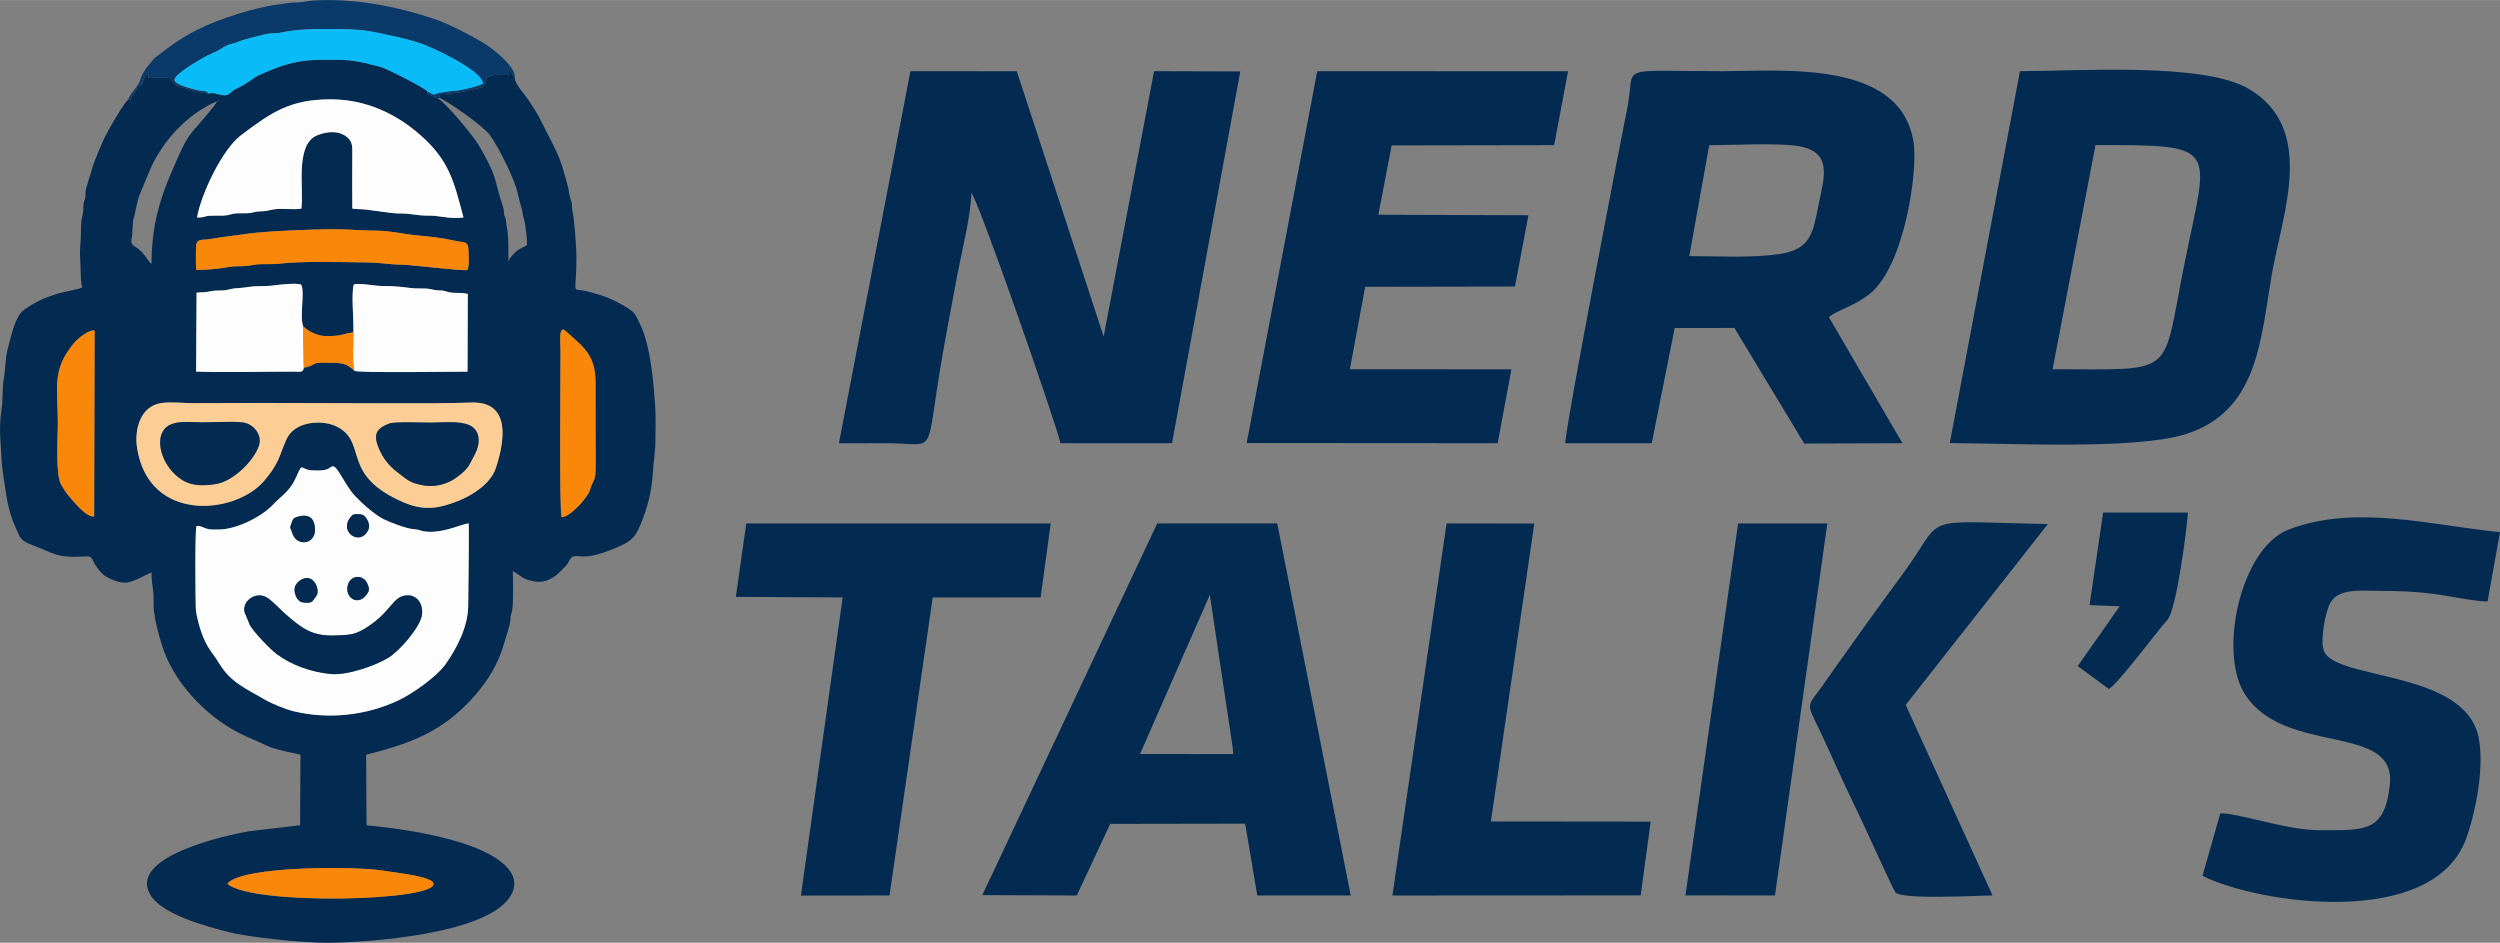
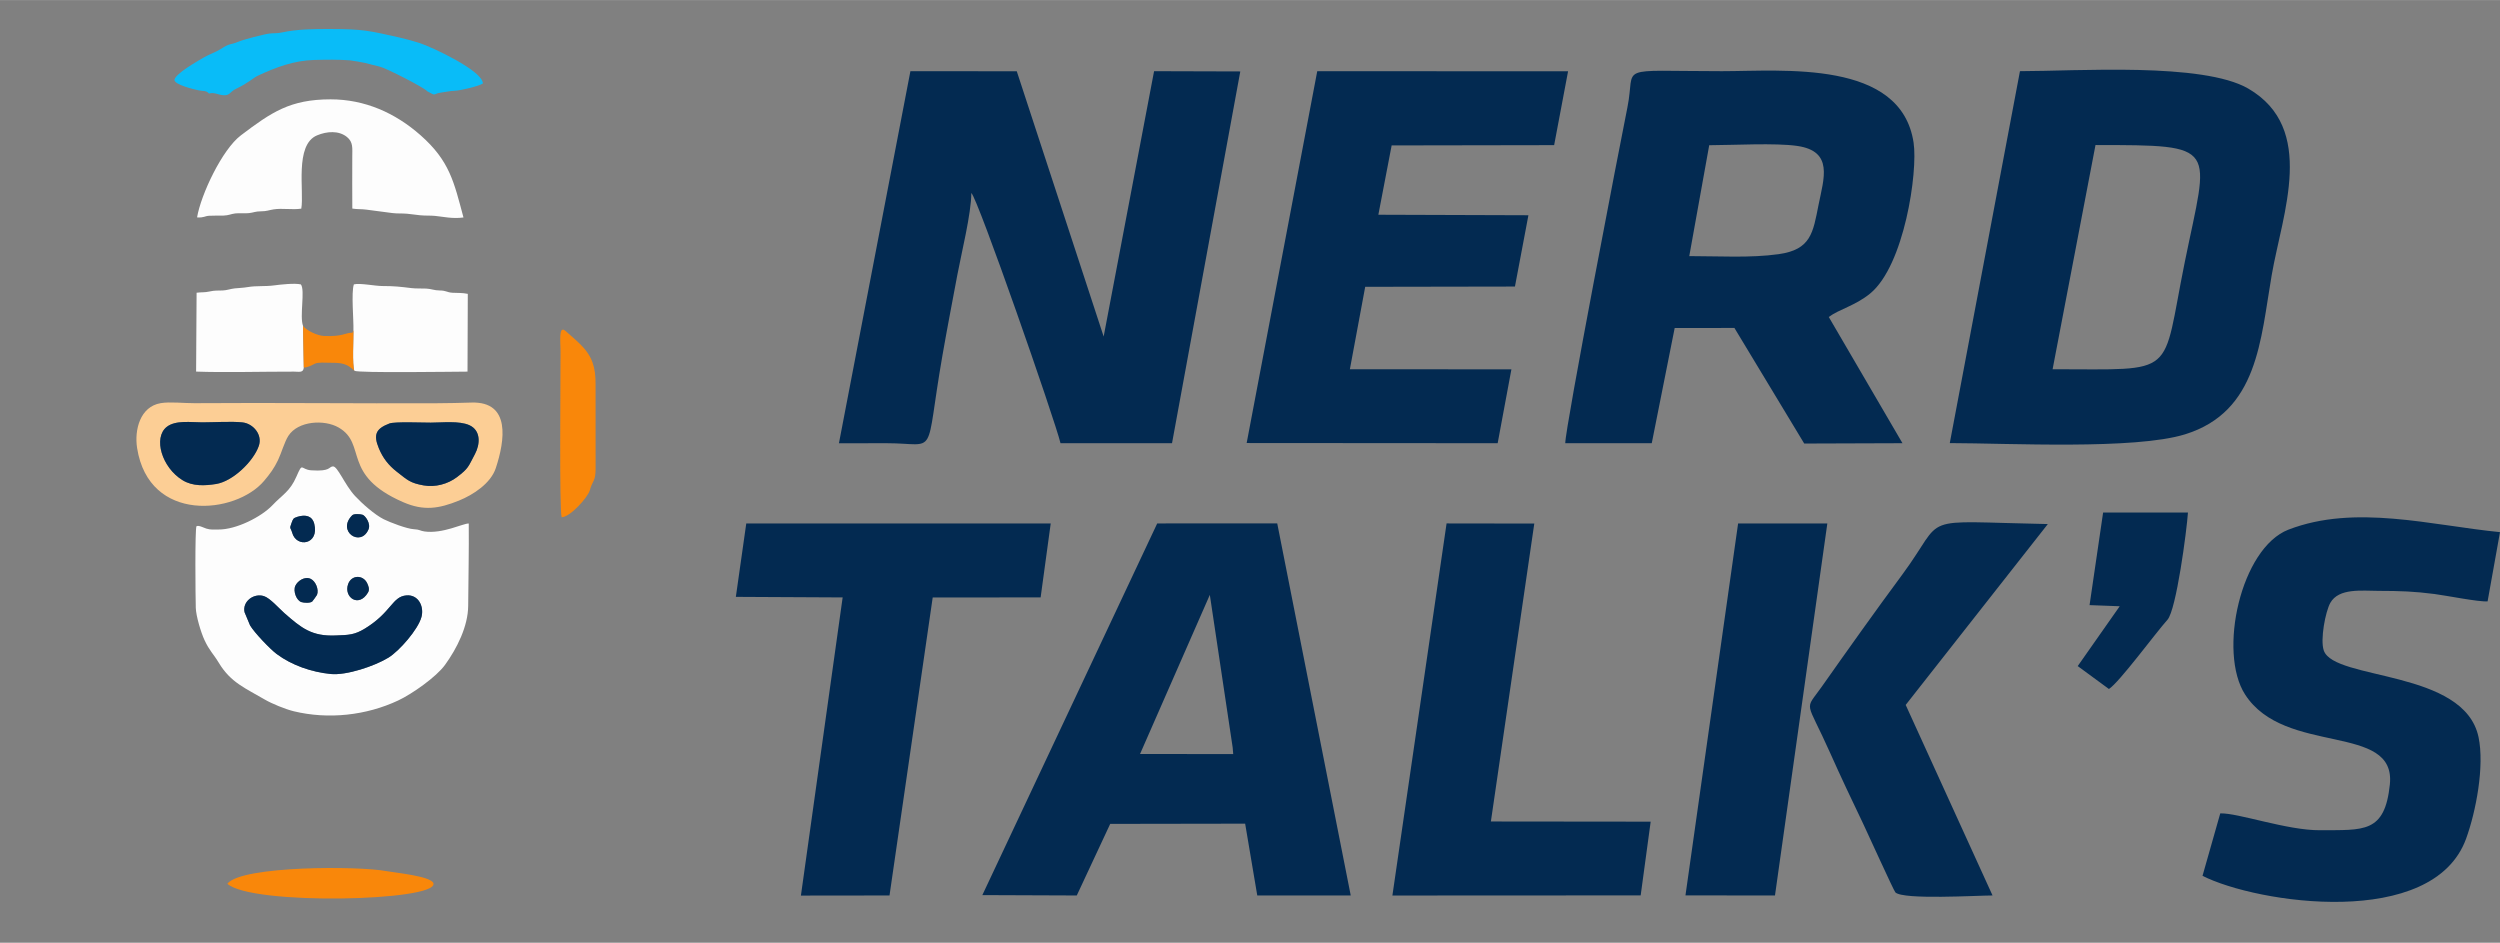
<svg xmlns="http://www.w3.org/2000/svg" xml:space="preserve" width="2930" height="1105" fill-rule="evenodd" clip-rule="evenodd" image-rendering="optimizeQuality" shape-rendering="geometricPrecision" text-rendering="geometricPrecision" viewBox="0 0 293424 110641">
  <rect x="0" y="0" width="293424" height="110641" fill="#808080" stroke="none" />
  <defs>
    <style>
      .fil0{fill:#032a51}.fil5{fill:#f9870a}.fil1{fill:#fdfdfd}
    </style>
  </defs>
  <g id="Camada_x0020_1">
    <g id="_2032416630176">
      <path d="M98464 52017c1835-7 3708-7 5580-7 6163 0 4427 2023 6567-10286 561-3223 1153-6263 1754-9482 462-2470 1641-7222 1638-9597 723 510 9817 26645 10469 29365h13087l8013-43635-10119-30-5918 31144-10198-31135-12484-9-8389 43672zM198269 30050l2341-13015c2810-8 7770-289 10334 84 4282 624 3114 3817 2499 6911-652 3279-885 5256-4678 5791-3315 468-7031 229-10496 229zm-14555 21960 10153-4 2690-13515 7012-9 8193 13567 11531-40-8650-14815c1225-916 3109-1318 4864-2760 4001-3287 5605-14255 5093-17686-1459-9793-15312-8403-22501-8403-12781 0-10067-814-11087 4234-901 4461-7304 37633-7298 39431zM240913 43328l5035-26315c14704 14 13272-26 10478 13740-2766 13627-659 12575-15513 12575zm-12068 8669c6910 13 21731 801 27620-1032 8579-2670 8845-11085 10165-18690 1259-7256 5285-17201-2742-21881-5336-3111-20178-2049-26806-2049l-8237 43652zM146320 51989l29460 21 1613-8670-18959-12 1799-9674 17575-31 1581-8369-17613-59 1560-8136 19072-33 1635-8667-29439-14z" class="fil0" />
    </g>
    <g id="_2032416606032">
      <path d="m141997 69810 2682 17920 62 763-10936-4 8192-18679zm-26700 35238 11084 44 3924-8403 15837-26 1422 8427 10971 1-8627-43672-14086 7-20525 43622zM260591 95457l-2083 7330c6403 3239 27049 6345 30939-4365 1163-3201 2172-8512 1459-11912-1671-7964-16933-6632-18163-10166-442-1271 194-4578 766-5595 996-1770 3738-1410 5678-1407 2521 3 4180 61 6543 367 1425 185 5198 946 6238 865l1456-8126c-8125-803-17004-3307-24824-295-5597 2155-8299 14377-5096 19351 4669 7251 17738 3271 16994 10544-592 5774-3090 5346-8182 5387-3863 31-9635-2046-11725-1978zM86366 70044l12535 66-4899 34994 10399-13 5069-34973 12668-12 1184-8678-35733-1zM163425 105098l29141-15 1173-8654-18754-20 5094-34968-10295-15zM233864 105091l-10194-22364 16683-21228c-15714-302-11780-1242-17068 5910-3186 4308-6368 8784-9457 13168-2079 2952-1897 1335 986 7804 1224 2748 2554 5560 3858 8273 438 912 3601 7893 3789 8076 918 892 9595 361 11403 361zM197822 105084l10507 7 6145-43665h-10473zM245250 71013l3540 133-4929 7023 3663 2689c1209-764 5503-6609 6869-8124 1041-1156 2265-10482 2406-12585h-9958l-1591 10864z" class="fil0" />
    </g>
    <g id="_2032416612608">
-       <path d="M26684 103715c1672-2143 15529-2089 18641-1484 847 165 5341 586 5549 1446 504 2083-21340 2618-24190 38zm-3620-41966c289-131 825 178 1145 279 517 164 879 104 1411 111 2112 26 5087-1507 6357-2852 1181-1252 2045-1595 2811-3354 784-1798 456-829 1748-742 2275 152 2007-395 2523-460 556-70 1379 2139 2613 3475 804 870 2307 2197 3368 2729 712 357 2729 1132 3549 1170 674 32 701 185 1217 260 2135 312 4563-957 5212-932 30 3192-45 6456-67 9659-18 2425-1327 5013-2722 6938-1036 1428-3871 3411-5485 4170-3760 1768-8212 2254-12266 1270-964-235-2566-883-3422-1387-2206-1300-3974-1972-5365-4286-654-1086-1100-1413-1689-2681-423-911-991-2809-1023-3791-35-1037-113-9297 85-9576zm-12016-1157c-645 182-1805-1051-2239-1546-841-958-950-1033-1618-2148-708-1182-399-5606-400-7203-3-4267-753-6301 1948-9500 389-461 1753-1571 2364-1400l-55 21797zm54874 104c-288-778-123-16470-131-19514-3-1036-246-3095 586-2344 584 527 1138 976 1709 1537 1434 1408 1828 2717 1815 4724l6 9869c-1 1564-354 1372-679 2559-234 851-2330 3172-3306 3169zM18870 47307c1097-182 2768 15 3957 6 9430-70 19028 50 28482 6 1376-7 2661-37 4033-79 4640-142 3910 4484 2849 7695-596 1804-2665 3138-4322 3809-2348 950-4130 1239-6544 188-7300-3176-4208-6804-7570-8758-1682-977-4772-793-5906 969-466 725-810 1999-1218 2850-468 978-937 1610-1631 2433-3322 3936-13507 5019-14908-3844-333-2110 335-4870 2778-5275zm16700-9061c454 578 1703 1150 2483 1180 2233 86 2415-380 3325-391l105-292c37-1240-275-4414 51-5375 723-180 2463 195 3371 194 1343-1 2087 82 3364 241 578 71 1177 29 1763 58 594 31 937 219 1577 222 781 4 809 225 1513 269 661 42 1075-17 1783 129l-33 9126c-1491 4-12895 181-13284-102-896-874-1517-940-2860-938-484 1-1406-89-1805 124-246 132-979 510-1268 419-38 672-563 498-1145 497-3548-8-8246 122-11494-4l57-9256c548-75 951-14 1525-146 596-137 947-98 1552-119 466-16 902-189 1393-243 532-58 962-56 1503-149 1044-180 2059-60 3114-202 743-101 2455-289 3154-115 520 663-177 3767 256 4873zm-12545-6595c-54-828-26-1769-23-2607 5-1144 785-845 1611-986 1561-267 3007-417 4550-644 2024-297 7796-518 9942-522 1754-3 3364 172 5122 176 1621 3 3032 392 4608 539s2993 280 4553 642c1014 236 1557-31 1588 1033 14 500 128 2051-129 2394-411 170-6621-624-7757-624-1217 0-2617-248-3917-259-2847-23-7695-181-10373 140-679 81-1373 48-2057 58-796 12-1193 151-1892 215-673 62-1313-12-2002 122-871 170-2977 416-3824 323zm104-6142c452-2686 2948-7970 5139-9629 3604-2729 5792-4227 10535-4229 3994-2 7574 1580 10555 4212 3414 3013 3921 5468 5039 9651-1278 183-2423-98-3345-185-573-54-1135-12-1729-71-519-52-1082-140-1559-183-570-51-1133-2-1727-80l-3058-402c-570-74-1041-27-1628-122-20-2013-4-4028-4-6041-1-1043 127-1756-628-2364-968-779-2357-667-3505-190-2673 1110-1494 6585-1852 8602-1048 164-2213-77-3262 89-565 90-796 221-1431 224-721 4-866 145-1435 211-520 61-1136-20-1635 40-506 62-766 237-1373 251-537 13-1136-12-1662 21-583 36-592 242-1435 195zm-5344 5427c-428-146-690-1264-1929-1989-671-393-405-708-344-1339 35-364 56-1583 132-1827 312-1007 392-2122 816-3101 401-925 757-1875 1171-2822 1471-3369 4437-6559 7838-7982-49 365-2530 3132-2967 3663-903 1100-1704 3137-2275 4430-1616 3663-2442 6894-2442 10967zm7779-19135c16-100 261-60 79 6-1 0-118 230-79-6zm-1037-829c-599 0-2064-379-2691-590-1024-344-1237-124-1767-1258l-2618 8-94-688c-207 329-28 161-288 462-541 624 38 1075-989 1238-143 445 62 146-155 489-206 324-368 411-654 1083l-273 7c-607 587-2228 3424-2654 4279-291 585-1354 3046-1510 3689-157 644-723 2257-791 2750-40 292 13 513-40 789-47 251-162 405-194 709-76 704 35 790-172 1561-117 439-143 1200-139 1669 10 1208-185 1947-84 3248 60 765 17 2747 235 3307-785 348-2118 464-3111 806-1090 376-1772 597-2777 1216-1074 662-1399 802-1908 2009-484 1150-596 1934-922 3071-330 1148-267 2369-464 3454-252 1388-89 2551-283 3709-187 1120-230 2640-135 3771 96 1132 117 2663 287 3707 372 2289 488 4259 1488 6422 567 1225 524 1528 1878 2039 2733 1032 2863 1590 6435 1368 754-47 656 409 993 922 253 385 565 823 900 1134 602 557 2133 1171 2931 1003 1100-232 1852-767 2824-1183-26 639 106 1571 197 2214 105 739-17 1532 84 2327 174 1373 527 2663 927 3969 1322 4313 5083 8307 9087 10351 1133 578 2241 979 3309 1512 807 403 2896 804 3874 1023l-43 8286-5900 687c-3005 510-14291 3030-11685 7461 1361 2314 6441 3661 8927 4321 2703 717 9104 1337 11936 1318 4820-34 18274-997 21265-5257 2391-3407-2979-5649-5496-6440-3621-1139-7475-1713-11245-2089l-50-8287c5197-1302 8960-2681 12624-6788 1587-1779 2875-3824 3520-6122 133-472 773-2364 783-2834 14-618 40-490 178-1027 213-828 122-3761 122-4775 1182 675 941 878 2493 1208 982 209 2016-202 2753-859 331-295 613-637 938-946 395-376 495-980 860-1098 845-274 1009 362 3473-445 823-269 1954-720 2713-1129 930-501 1337-1204 1741-2176 873-2097 1346-4026 1469-6290 69-1260 283-2198 282-3560 0-1255 64-2658-19-3894-194-2878-523-7219-1787-9815-623-1281-617-1380-1821-2096-806-480-1773-972-2669-1249-515-160-1000-297-1521-440-2224-609-1447 850-1447-4050 0-1038-239-4463-481-5471-84-353-10-567-74-905-54-289-186-470-236-819-176-1229-494-2077-817-3251-484-1755-1726-3844-2534-5527-406-848-985-1692-1501-2491-414-641-1600-1864-1589-2551-127-241-261-456-414-663-483-655 133-395-340-705-461 394 172 311 59 962-1074 141-1754-242-2671 414 85 1416-1267 1107-2235 1473-397 151-2784 394-3292 398l27 452c721 185 5132 3223 5944 4354 1078 1501 3008 5367 3303 7017 37 205 288 1198 355 1378 231 618 109 795 320 1414 175 515 421 2518 366 3080-234 241-819 347-1266 768-437 411-625 587-909 1125 0-1110 4-2213-80-3311-36-473-179-940-226-1507-33-401-124-334-194-634-68-288 9-465-102-803-1211-3682-574-3394-2888-7357-627-1074-4044-5193-4797-5468-456-126-89-161-681-326-308-86-581-181-553-521-341-440-4878-2740-5567-2894-556-123-1129-286-1689-428-222-56-1584-295-1813-312-1376-106-2779-83-4162-47-2407 62-4497 844-6637 1839-612 285-1054 823-2623 1571-650 310-666 752-1357 735-678-17-1140-397-1776-200z" class="fil0" />
      <path d="M28703 71843c-271-1262 1078-2263 2271-1888 718 226 1797 1464 2390 1984 2008 1761 3217 2758 6042 2637 1489-64 2177-37 3473-841 3091-1916 3143-3722 4819-3863 1399-118 2105 1286 1769 2536-393 1461-2594 3986-3881 4774-1609 985-4931 2104-6780 1915-2222-227-4528-999-6340-2352-749-559-2587-2471-3115-3352-31-51-645-1535-648-1550zm8504-2034c-27 69-513 740-559 778-245 208-966 167-1268 72-584-184-998-1279-719-1905 255-571 1098-1154 1801-825 578 271 991 1252 745 1880zm5986-278c-1086 1849-2870 550-2338-972 394-1126 1774-1122 2246-102 138 298 311 700 92 1074zm-8287-8882c944-294 1740-128 1980 829 612 2435-2094 2857-2594 1031-165-602-364-405-73-1139 185-466 163-558 687-721zm6435-181c195-196 919-152 1214-60 306 95 993 1020 695 1717-916 2148-3766 208-1909-1657zm-18277 1281c-198 279-120 8539-85 9576 32 982 600 2880 1023 3791 589 1268 1035 1595 1689 2681 1391 2314 3159 2986 5365 4286 856 504 2458 1152 3422 1387 4054 984 8506 498 12266-1270 1614-759 4449-2742 5485-4170 1395-1925 2704-4513 2722-6938 22-3203 97-6467 67-9659-649-25-3077 1244-5212 932-516-75-543-228-1217-260-820-38-2837-813-3549-1170-1061-532-2564-1859-3368-2729-1234-1336-2057-3545-2613-3475-516 65-248 612-2523 460-1292-87-964-1056-1748 742-766 1759-1630 2102-2811 3354-1270 1345-4245 2878-6357 2852-532-7-894 53-1411-111-320-101-856-410-1145-279zM23129 25509c843 47 852-159 1435-195 526-33 1125-8 1662-21 607-14 867-189 1373-251 499-60 1115 21 1635-40 569-66 714-207 1435-211 635-3 866-134 1431-224 1049-166 2214 75 3262-89 358-2017-821-7492 1852-8602 1148-477 2537-589 3505 190 755 608 627 1321 628 2364 0 2013-16 4028 4 6041 587 95 1058 48 1628 122l3058 402c594 78 1157 29 1727 80 477 43 1040 131 1559 183 594 59 1156 17 1729 71 922 87 2067 368 3345 185-1118-4183-1625-6638-5039-9651-2981-2632-6561-4214-10555-4212-4743 2-6931 1500-10535 4229-2191 1659-4687 6943-5139 9629z" class="fil1" />
      <path fill="#fcce95" d="M30371 52342c-647 1827-3050 4140-5013 4455-1309 209-2731 284-3919-439-2460-1497-3462-4980-1886-6251 1035-835 2910-543 4183-544 1351-1 3475-138 4734 6 1247 142 2373 1443 1901 2773zm15336-2647c608-234 3951-98 4849-99 1334-2 3355-239 4535 299 1379 629 1264 2251 653 3389-799 1490-714 1650-2125 2717-1057 800-2526 1200-3871 966-1625-283-1936-644-3186-1619-965-752-1618-1595-2091-2727-685-1639-337-2322 1236-2926zm-26837-2388c-2443 405-3111 3165-2778 5275 1401 8863 11586 7780 14908 3844 694-823 1163-1455 1631-2433 408-851 752-2125 1218-2850 1134-1762 4224-1946 5906-969 3362 1954 270 5582 7570 8758 2414 1051 4196 762 6544-188 1657-671 3726-2005 4322-3809 1061-3211 1791-7837-2849-7695-1372 42-2657 72-4033 79-9454 44-19052-76-28482-6-1189 9-2860-188-3957-6z" />
-       <path fill="#093a69" d="m14998 11723 273-7c286-672 448-759 654-1083 217-343 12-44 155-489 1027-163 448-614 989-1238 260-301 81-133 288-462l94 688 2618-8c530 1134 743 914 1767 1258 627 211 2092 590 2691 590-319-388-700-267-1197-374-653-142-2809-656-2860-1225 103-742 2718-2206 3412-2616 633-374 1479-661 2011-1005 1177-760 1072-437 2130-882 562-237 2939-864 3622-944 527-61 838 3 1423-124 1831-395 3793-411 5660-407 3965 9 4553 197 8165 1000 641 142 1735 443 2361 647 1410 459 7400 3241 7422 4745-460 321-2660 833-3256 853-635 22-1188 161-1810 242-434 56-500 250-782 179-99-25-517-286-677-353-28 340 245 435 553 521 592 165 225 200 681 326l174-56-27-452c508-4 2895-247 3292-398 968-366 2320-57 2235-1473 917-656 1597-273 2671-414 113-651-520-568-59-962 473 310-143 50 340 705 153 207 287 422 414 663 210-1363-2753-3600-3832-4233-1486-872-4030-2197-5635-2727C46341 680 41513-241 36627 55c-645 39-1110 232-1810 225-907-9-1110 118-1906 204-2784 297-7106 1687-9589 2917-1974 978-3293 1942-5008 3279-484 377-1618 1840-1753 2390-269 1102-1029 1464-1563 2653z" />
      <path fill="#09bcf8" d="M24527 10972c636-197 1098 183 1776 200 691 17 707-425 1357-735 1569-748 2011-1286 2623-1571 2140-995 4230-1777 6637-1839 1383-36 2786-59 4162 47 229 17 1591 256 1813 312 560 142 1133 305 1689 428 689 154 5226 2454 5567 2894 160 67 578 328 677 353 282 71 348-123 782-179 622-81 1175-220 1810-242 596-20 2796-532 3256-853-22-1504-6012-4286-7422-4745-626-204-1720-505-2361-647-3612-803-4200-991-8165-1000-1867-4-3829 12-5660 407-585 127-896 63-1423 124-683 80-3060 707-3622 944-1058 445-953 122-2130 882-532 344-1378 631-2011 1005-694 410-3309 1874-3412 2616 51 569 2207 1083 2860 1225 497 107 878-14 1197 374z" />
      <path d="M41483 38743c19 988-159 4091 105 4762 389 283 11793 106 13284 102l33-9126c-708-146-1122-87-1783-129-704-44-732-265-1513-269-640-3-983-191-1577-222-586-29-1185 13-1763-58-1277-159-2021-242-3364-241-908 1-2648-374-3371-194-326 961-14 4135-51 5375zM35655 43110l-85-4864c-433-1106 264-4210-256-4873-699-174-2411 14-3154 115-1055 142-2070 22-3114 202-541 93-971 91-1503 149-491 54-927 227-1393 243-605 21-956-18-1552 119-574 132-977 71-1525 146l-57 9256c3248 126 7946-4 11494 4 582 1 1107 175 1145-497z" class="fil1" />
-       <path d="M23025 31651c847 93 2953-153 3824-323 689-134 1329-60 2002-122 699-64 1096-203 1892-215 684-10 1378 23 2057-58 2678-321 7526-163 10373-140 1300 11 2700 259 3917 259 1136 0 7346 794 7757 624 257-343 143-1894 129-2394-31-1064-574-797-1588-1033-1560-362-2977-495-4553-642s-2987-536-4608-539c-1758-4-3368-179-5122-176-2146 4-7918 225-9942 522-1543 227-2989 377-4550 644-826 141-1606-158-1611 986-3 838-31 1779 23 2607z" class="fil5" />
      <path d="M28703 71843c3 15 617 1499 648 1550 528 881 2366 2793 3115 3352 1812 1353 4118 2125 6340 2352 1849 189 5171-930 6780-1915 1287-788 3488-3313 3881-4774 336-1250-370-2654-1769-2536-1676 141-1728 1947-4819 3863-1296 804-1984 777-3473 841-2825 121-4034-876-6042-2637-593-520-1672-1758-2390-1984-1193-375-2542 626-2271 1888z" class="fil0" />
-       <path d="m11048 60592 55-21797c-611-171-1975 939-2364 1400-2701 3199-1951 5233-1948 9500 1 1597-308 6021 400 7203 668 1115 777 1190 1618 2148 434 495 1594 1728 2239 1546zM65922 60696c976 3 3072-2318 3306-3169 325-1187 678-995 679-2559l-6-9869c13-2007-381-3316-1815-4724-571-561-1125-1010-1709-1537-832-751-589 1308-586 2344 8 3044-157 18736 131 19514z" class="fil5" />
+       <path d="m11048 60592 55-21797zM65922 60696c976 3 3072-2318 3306-3169 325-1187 678-995 679-2559l-6-9869c13-2007-381-3316-1815-4724-571-561-1125-1010-1709-1537-832-751-589 1308-586 2344 8 3044-157 18736 131 19514z" class="fil5" />
      <path d="M45707 49695c-1573 604-1921 1287-1236 2926 473 1132 1126 1975 2091 2727 1250 975 1561 1336 3186 1619 1345 234 2814-166 3871-966 1411-1067 1326-1227 2125-2717 611-1138 726-2760-653-3389-1180-538-3201-301-4535-299-898 1-4241-135-4849 99zM30371 52342c472-1330-654-2631-1901-2773-1259-144-3383-7-4734-6-1273 1-3148-291-4183 544-1576 1271-574 4754 1886 6251 1188 723 2610 648 3919 439 1963-315 4366-2628 5013-4455z" class="fil0" />
      <path d="M26684 103715c2850 2580 24694 2045 24190-38-208-860-4702-1281-5549-1446-3112-605-16969-659-18641 1484zM35655 43110c289 91 1022-287 1268-419 399-213 1321-123 1805-124 1343-2 1964 64 2860 938-264-671-86-3774-105-4762l-105 292c-910 11-1092 477-3325 391-780-30-2029-602-2483-1180l85 4864z" class="fil5" />
      <path d="M34906 60649c-524 163-502 255-687 721-291 734-92 537 73 1139 500 1826 3206 1404 2594-1031-240-957-1036-1123-1980-829zM37207 69809c246-628-167-1609-745-1880-703-329-1546 254-1801 825-279 626 135 1721 719 1905 302 95 1023 136 1268-72 46-38 532-709 559-778zM41341 60468c-1857 1865 993 3805 1909 1657 298-697-389-1622-695-1717-295-92-1019-136-1214 60zM43193 69531c219-374 46-776-92-1074-472-1020-1852-1024-2246 102-532 1522 1252 2821 2338 972z" class="fil0" />
    </g>
  </g>
</svg>